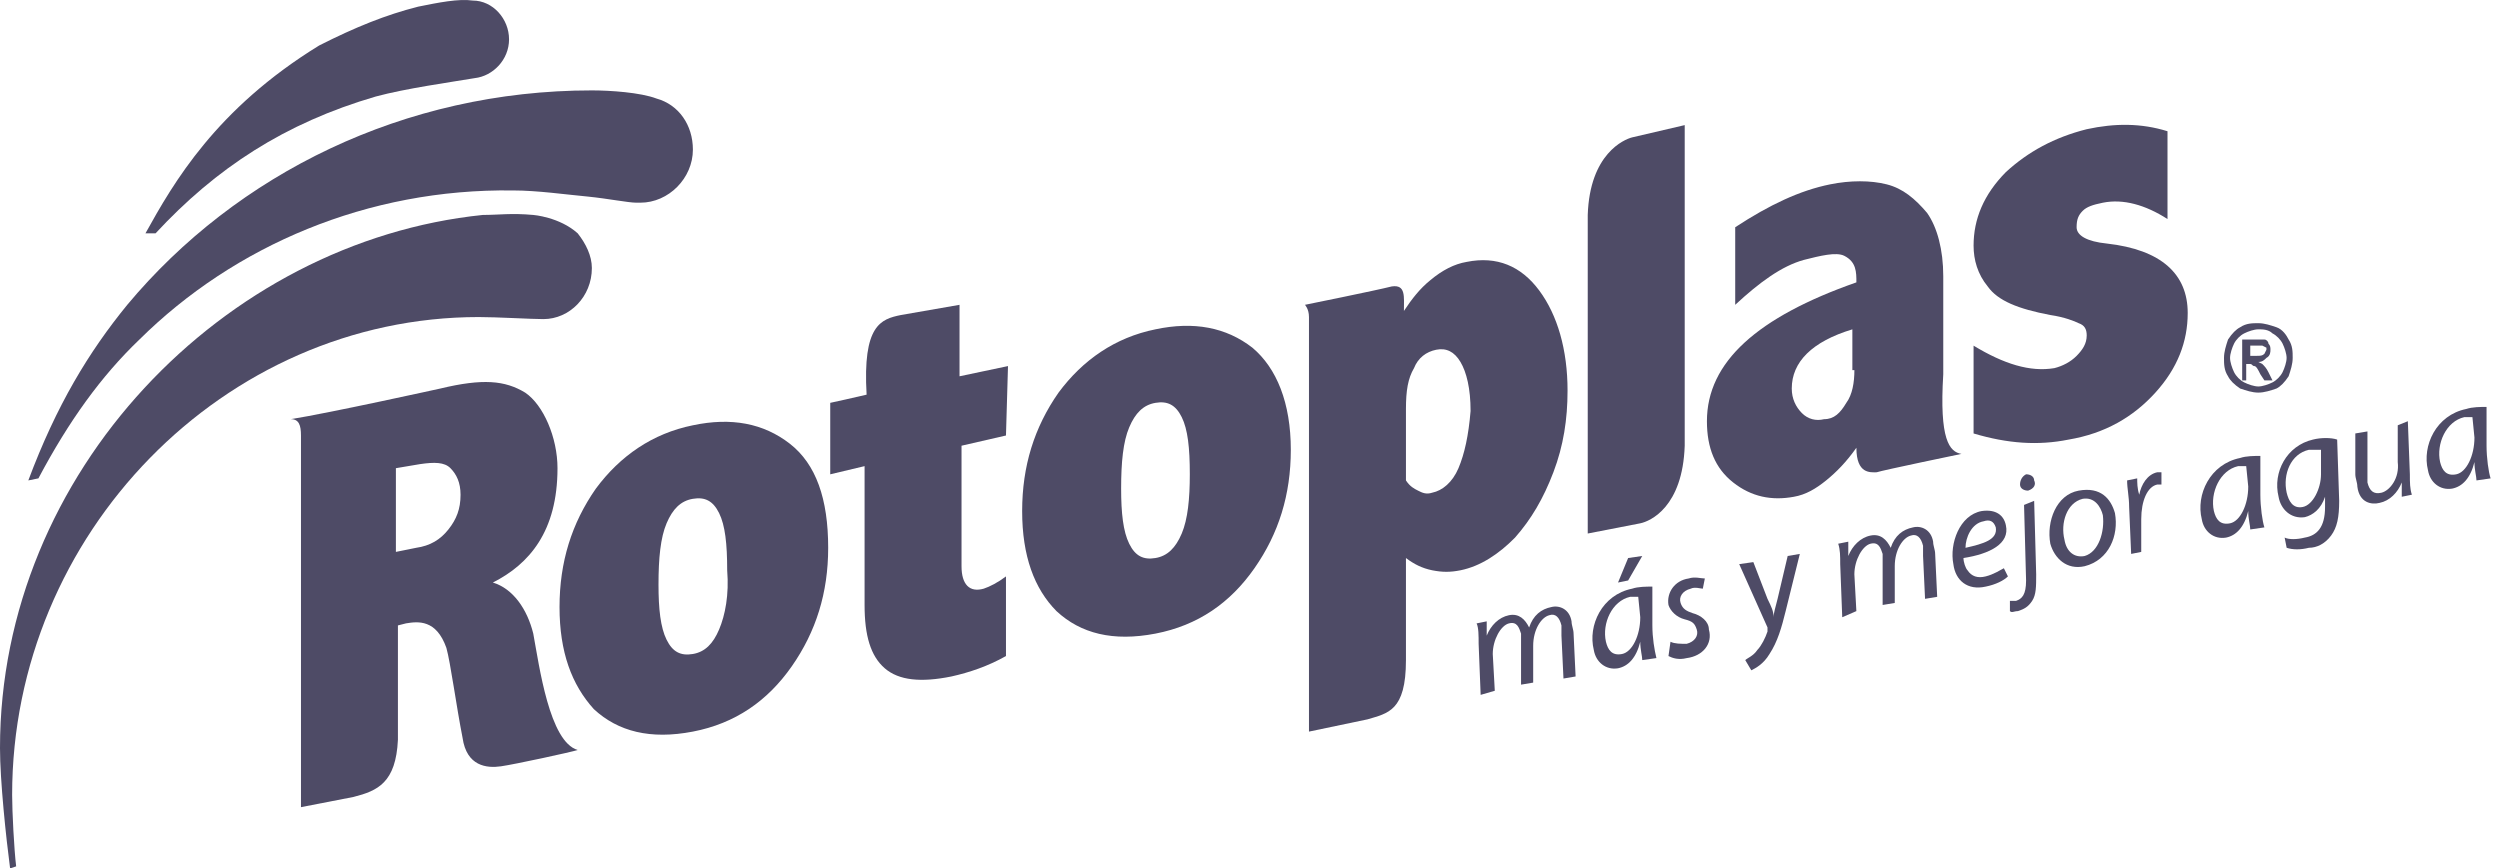
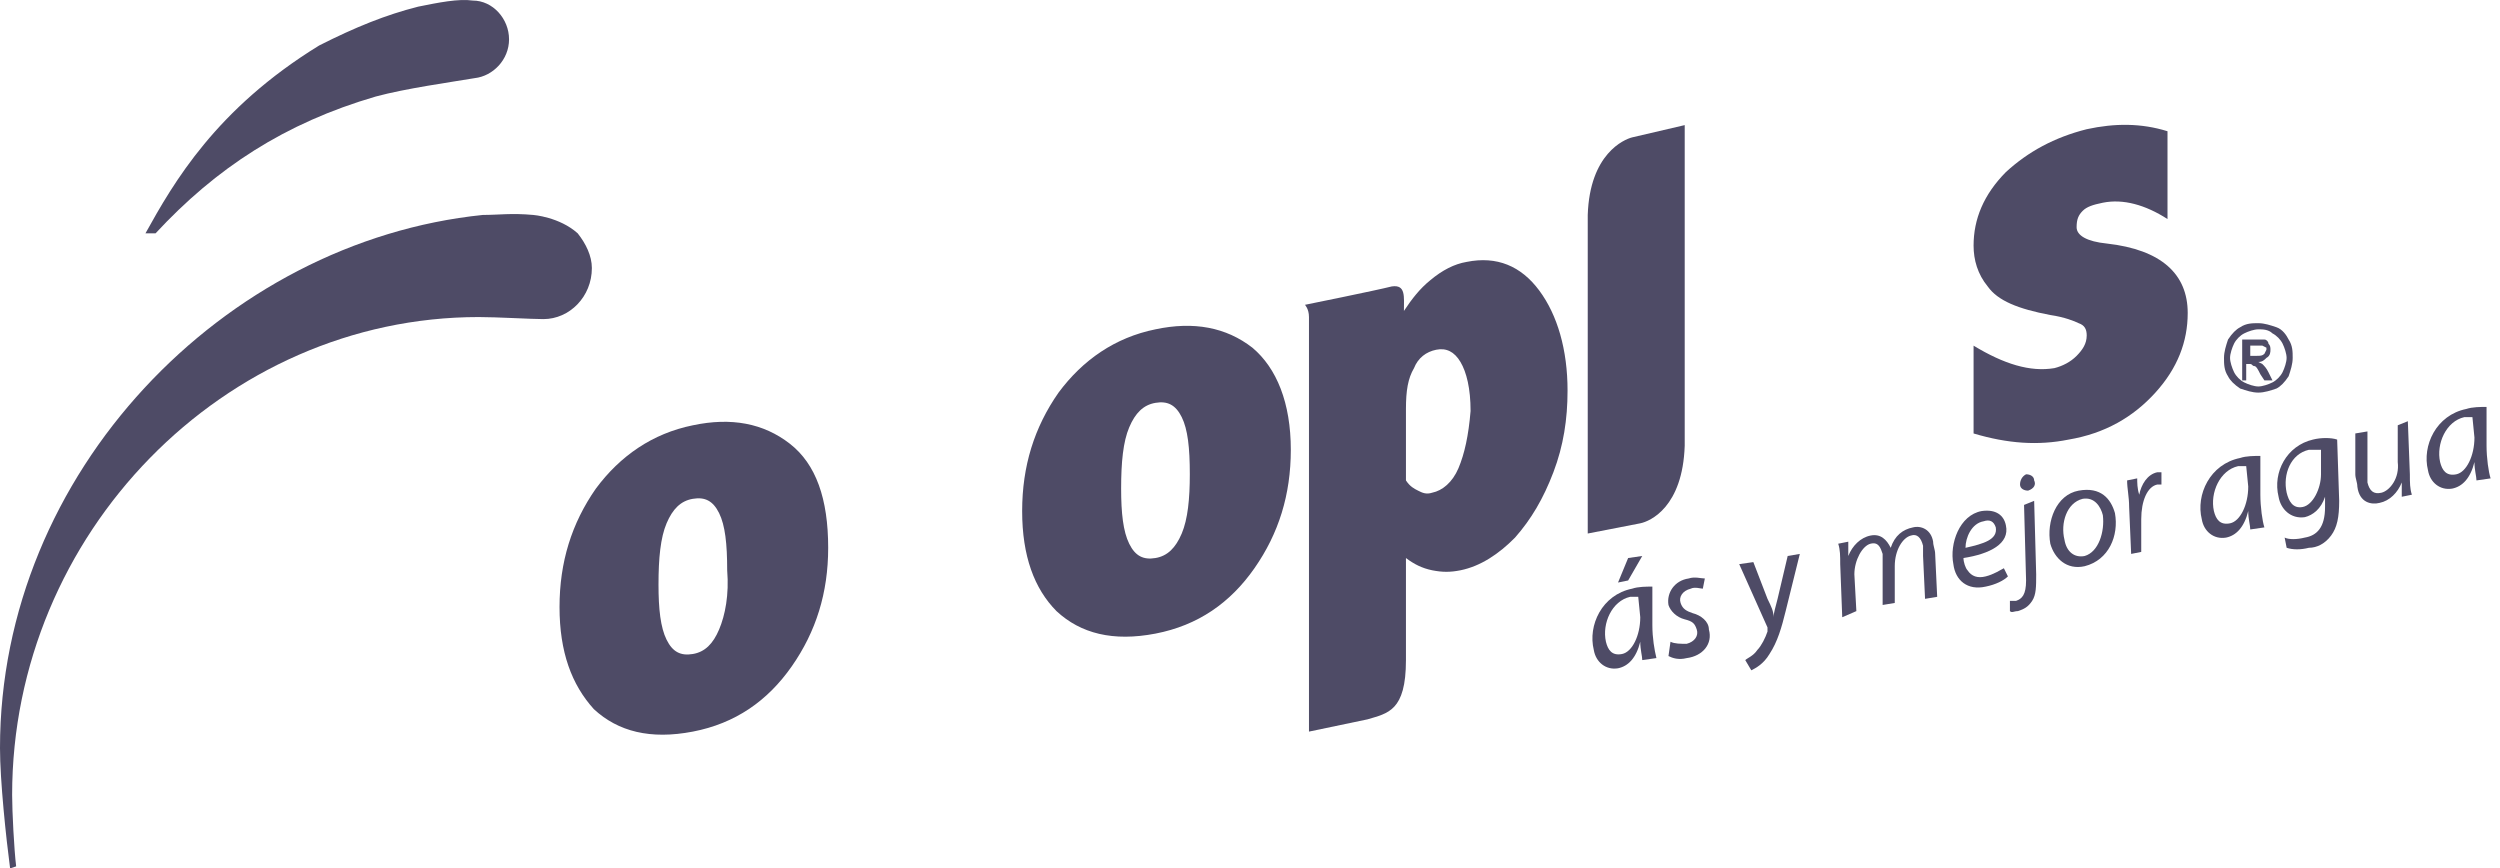
<svg xmlns="http://www.w3.org/2000/svg" width="95" height="33" viewBox="0 0 95 33" fill="none">
-   <path d="M56.265 26.405L56.188 24.465C56.188 24.154 56.188 23.844 56.111 23.689L56.495 23.611V24.154C56.649 23.766 56.956 23.456 57.34 23.378C57.723 23.301 57.954 23.534 58.107 23.844C58.261 23.378 58.568 23.145 58.951 23.068C59.258 22.99 59.642 23.145 59.719 23.611C59.719 23.766 59.796 23.922 59.796 24.077L59.873 25.706L59.412 25.784L59.335 24.154C59.335 24.077 59.335 23.922 59.335 23.766C59.258 23.456 59.105 23.301 58.875 23.378C58.568 23.456 58.261 23.922 58.261 24.542V25.939L57.8 26.017V24.387C57.8 24.232 57.8 24.154 57.8 24.077C57.723 23.844 57.647 23.611 57.34 23.689C57.032 23.766 56.725 24.309 56.725 24.853L56.802 26.249" fill="#4E4B66" />
  <path d="M62.406 25.084C62.406 24.929 62.33 24.697 62.33 24.386C62.176 25.007 61.869 25.317 61.485 25.395C61.025 25.473 60.641 25.162 60.564 24.697C60.334 23.765 60.871 22.601 62.023 22.369C62.253 22.291 62.56 22.291 62.79 22.291V23.765C62.79 24.231 62.867 24.697 62.944 25.007L62.406 25.084ZM62.253 22.679C62.176 22.679 62.099 22.679 61.946 22.679C61.255 22.834 60.871 23.688 61.025 24.386C61.101 24.697 61.255 24.929 61.639 24.852C62.023 24.774 62.33 24.153 62.33 23.455L62.253 22.679ZM62.406 21.127L61.869 22.058L61.485 22.136L61.869 21.205L62.406 21.127Z" fill="#4E4B66" />
  <path d="M63.479 24.387C63.633 24.465 63.863 24.465 64.093 24.465C64.4 24.387 64.554 24.154 64.477 23.922C64.4 23.689 64.323 23.611 64.016 23.534C63.709 23.456 63.479 23.223 63.402 22.991C63.325 22.525 63.633 22.059 64.17 21.982C64.4 21.904 64.63 21.982 64.784 21.982L64.707 22.37C64.63 22.37 64.4 22.292 64.247 22.37C63.94 22.447 63.786 22.68 63.863 22.913C63.94 23.146 64.093 23.223 64.323 23.301C64.63 23.378 64.938 23.611 64.938 23.922C65.091 24.465 64.707 24.93 64.093 25.008C63.786 25.086 63.556 25.008 63.402 24.93" fill="#4E4B66" />
  <path d="M66.627 21.36L67.165 22.756C67.318 23.067 67.395 23.222 67.395 23.455C67.395 23.3 67.472 23.067 67.548 22.756L67.932 21.127L68.393 21.049L67.855 23.222C67.702 23.843 67.548 24.386 67.241 24.852C67.011 25.24 66.704 25.395 66.55 25.472L66.32 25.084C66.397 25.007 66.627 24.929 66.781 24.696C66.934 24.541 67.088 24.231 67.165 23.998V23.843L66.09 21.437" fill="#4E4B66" />
  <path d="M70.005 23.455L69.928 21.437C69.928 21.127 69.928 20.894 69.852 20.661L70.235 20.584V21.127C70.389 20.739 70.696 20.428 71.08 20.351C71.463 20.273 71.694 20.506 71.847 20.817C72.001 20.351 72.308 20.118 72.692 20.041C72.999 19.963 73.382 20.118 73.459 20.584C73.459 20.739 73.536 20.894 73.536 21.049L73.613 22.679L73.152 22.756L73.076 21.127C73.076 21.049 73.076 20.894 73.076 20.739C72.999 20.428 72.845 20.273 72.615 20.351C72.308 20.428 72.001 20.894 72.001 21.515V22.912L71.54 22.989V21.36C71.54 21.204 71.54 21.127 71.54 21.049C71.463 20.817 71.387 20.584 71.08 20.661C70.773 20.739 70.466 21.282 70.466 21.825L70.542 23.222" fill="#4E4B66" />
  <path d="M76.301 21.903C76.147 22.058 75.84 22.214 75.457 22.291C74.766 22.447 74.305 22.058 74.228 21.438C74.075 20.662 74.459 19.575 75.303 19.42C75.84 19.343 76.147 19.575 76.224 19.963C76.378 20.662 75.61 21.05 74.612 21.205C74.612 21.36 74.689 21.593 74.766 21.671C74.919 21.903 75.15 21.981 75.457 21.903C75.764 21.826 75.994 21.671 76.147 21.593L76.301 21.903ZM75.84 20.041C75.764 19.808 75.61 19.73 75.38 19.808C74.919 19.886 74.689 20.429 74.689 20.817C75.38 20.662 75.917 20.506 75.84 20.041Z" fill="#4E4B66" />
  <path d="M77.298 19.032L77.375 21.825C77.375 22.291 77.375 22.601 77.221 22.834C77.068 23.067 76.914 23.145 76.684 23.222C76.531 23.222 76.454 23.3 76.377 23.222V22.834C76.454 22.834 76.531 22.834 76.607 22.834C76.838 22.756 76.991 22.601 76.991 22.058L76.914 19.187L77.298 19.032ZM77.068 18.644C76.914 18.644 76.761 18.566 76.761 18.411C76.761 18.256 76.838 18.101 76.991 18.023C77.145 18.023 77.298 18.101 77.298 18.256C77.375 18.411 77.298 18.566 77.068 18.644Z" fill="#4E4B66" />
  <path d="M80.368 19.498C80.522 20.352 80.138 21.283 79.217 21.516C78.526 21.671 78.066 21.205 77.912 20.662C77.758 19.808 78.142 18.8 78.987 18.645C79.831 18.489 80.215 18.955 80.368 19.498ZM78.449 20.507C78.526 20.973 78.833 21.205 79.217 21.128C79.754 20.973 79.984 20.197 79.908 19.576C79.831 19.265 79.601 18.877 79.14 18.955C78.526 19.11 78.296 19.886 78.449 20.507Z" fill="#4E4B66" />
  <path d="M80.984 21.049L80.907 19.265C80.907 18.877 80.83 18.566 80.83 18.256L81.214 18.178C81.214 18.333 81.214 18.566 81.291 18.799C81.367 18.411 81.598 18.023 81.981 17.945H82.135V18.411H81.981C81.598 18.488 81.367 19.032 81.367 19.73V20.972" fill="#4E4B66" />
  <path d="M85.51 20.119C85.51 19.963 85.433 19.731 85.433 19.42C85.279 20.041 84.972 20.352 84.589 20.429C84.128 20.507 83.744 20.196 83.668 19.731C83.437 18.8 83.975 17.636 85.126 17.403C85.356 17.325 85.663 17.325 85.894 17.325V18.8C85.894 19.265 85.97 19.808 86.047 20.041L85.51 20.119ZM85.356 17.713C85.279 17.713 85.203 17.713 85.049 17.713C84.358 17.868 83.975 18.722 84.128 19.42C84.205 19.731 84.358 19.963 84.742 19.886C85.126 19.808 85.433 19.188 85.433 18.489L85.356 17.713Z" fill="#4E4B66" />
  <path d="M86.816 20.428C86.97 20.506 87.277 20.506 87.584 20.428C88.044 20.351 88.352 20.04 88.352 19.265V18.877C88.198 19.342 87.891 19.575 87.584 19.652C87.047 19.73 86.663 19.342 86.586 18.877C86.356 17.945 86.893 16.936 87.891 16.704C88.198 16.626 88.582 16.626 88.812 16.704L88.889 19.032C88.889 19.652 88.812 20.04 88.582 20.351C88.352 20.661 88.044 20.816 87.737 20.816C87.43 20.894 87.123 20.894 86.893 20.816L86.816 20.428ZM88.198 17.092C88.121 17.092 87.968 17.092 87.737 17.092C87.047 17.247 86.74 18.023 86.893 18.721C86.97 19.032 87.123 19.342 87.507 19.265C87.891 19.187 88.198 18.566 88.198 18.023V17.092Z" fill="#4E4B66" />
  <path d="M91.498 16.006L91.575 18.023C91.575 18.334 91.575 18.567 91.651 18.799L91.267 18.877V18.334C91.114 18.722 90.807 19.032 90.423 19.11C90.116 19.187 89.656 19.11 89.579 18.489C89.579 18.334 89.502 18.179 89.502 18.023V16.471L89.963 16.394V17.946C89.963 18.101 89.963 18.256 89.963 18.334C90.039 18.644 90.193 18.799 90.5 18.722C90.807 18.644 91.191 18.179 91.114 17.558V16.161" fill="#4E4B66" />
  <path d="M94.106 18.256C94.106 18.101 94.029 17.868 94.029 17.558C93.875 18.179 93.568 18.489 93.184 18.567C92.724 18.644 92.34 18.334 92.263 17.868C92.033 16.937 92.57 15.773 93.722 15.54C93.952 15.463 94.259 15.463 94.489 15.463V16.937C94.489 17.403 94.566 17.946 94.643 18.179L94.106 18.256ZM93.952 15.851C93.875 15.851 93.799 15.851 93.645 15.851C92.954 16.006 92.57 16.86 92.724 17.558C92.801 17.868 92.954 18.101 93.338 18.024C93.722 17.946 94.029 17.325 94.029 16.627L93.952 15.851Z" fill="#4E4B66" />
  <path d="M85.817 12.281C86.047 12.281 86.277 12.358 86.507 12.436C86.738 12.514 86.891 12.746 86.968 12.902C87.122 13.134 87.122 13.367 87.122 13.6C87.122 13.833 87.045 14.066 86.968 14.298C86.814 14.531 86.661 14.686 86.507 14.764C86.277 14.841 86.047 14.919 85.817 14.919C85.586 14.919 85.356 14.841 85.126 14.764C84.895 14.609 84.742 14.454 84.665 14.298C84.512 14.066 84.512 13.833 84.512 13.6C84.512 13.367 84.588 13.134 84.665 12.902C84.819 12.669 84.972 12.514 85.126 12.436C85.356 12.281 85.586 12.281 85.817 12.281ZM85.817 12.514C85.663 12.514 85.433 12.591 85.279 12.669C85.126 12.746 84.972 12.902 84.895 13.057C84.819 13.212 84.742 13.445 84.742 13.6C84.742 13.755 84.819 13.988 84.895 14.143C84.972 14.298 85.126 14.454 85.279 14.531C85.433 14.609 85.663 14.686 85.817 14.686C85.97 14.686 86.2 14.609 86.354 14.531C86.507 14.454 86.661 14.298 86.738 14.143C86.814 13.988 86.891 13.755 86.891 13.6C86.891 13.445 86.814 13.212 86.738 13.057C86.661 12.902 86.507 12.746 86.354 12.669C86.2 12.514 85.97 12.514 85.817 12.514ZM85.203 14.376V12.902H85.663C85.817 12.902 85.97 12.902 86.047 12.902C86.124 12.902 86.2 12.979 86.2 13.057C86.277 13.134 86.277 13.212 86.277 13.29C86.277 13.367 86.277 13.522 86.124 13.6C86.047 13.678 85.97 13.755 85.817 13.755L85.97 13.833C86.047 13.91 86.124 13.988 86.2 14.143L86.354 14.454H86.047L85.893 14.221C85.817 14.066 85.74 13.91 85.663 13.91C85.586 13.91 85.586 13.833 85.51 13.833H85.356V14.454H85.203V14.376ZM85.433 13.522H85.74C85.893 13.522 85.97 13.522 86.047 13.445L86.124 13.29V13.212L85.97 13.134C85.893 13.134 85.817 13.134 85.74 13.134H85.51V13.522H85.433Z" fill="#4E4B66" />
-   <path d="M73.844 14.222V10.497C73.844 9.488 73.614 8.635 73.23 8.091C72.769 7.548 72.309 7.16 71.695 7.005C71.081 6.85 70.313 6.85 69.546 7.005C68.394 7.238 67.243 7.781 65.938 8.635V11.583C66.859 10.73 67.703 10.109 68.548 9.876C69.162 9.721 69.776 9.566 70.083 9.721C70.543 9.954 70.543 10.342 70.543 10.73C66.782 12.049 64.863 13.756 64.863 16.006C64.863 17.015 65.17 17.791 65.861 18.334C66.552 18.878 67.32 19.033 68.164 18.878C68.624 18.8 69.008 18.567 69.392 18.257C69.776 17.947 70.16 17.558 70.543 17.015C70.543 18.024 71.081 17.947 71.311 17.947C71.541 17.869 74.535 17.248 74.535 17.248C74.075 17.171 73.691 16.705 73.844 14.222ZM70.467 14.066C70.467 14.532 70.39 14.998 70.16 15.308C69.929 15.696 69.699 15.929 69.315 15.929C69.008 16.006 68.701 15.929 68.471 15.696C68.241 15.463 68.087 15.153 68.087 14.765C68.087 13.756 68.855 12.98 70.39 12.515V14.066H70.467Z" fill="#4E4B66" />
-   <path d="M38.227 16.549L36.538 16.937V21.516C36.538 22.214 36.845 22.524 37.383 22.369C37.613 22.292 37.92 22.136 38.227 21.904V24.93C37.536 25.318 36.845 25.551 36.154 25.706C35.003 25.939 34.159 25.861 33.621 25.395C33.084 24.93 32.854 24.154 32.854 22.99V17.713L31.549 18.024V15.308C31.549 15.308 32.623 15.075 32.931 14.997C32.777 12.359 33.468 12.126 34.235 11.971L36.462 11.583V14.299L38.304 13.911" fill="#4E4B66" />
  <path d="M62.023 5.22C61.716 5.298 60.411 5.841 60.334 8.169V20.274L62.33 19.886C62.714 19.808 63.942 19.265 64.019 16.937V4.754" fill="#4E4B66" />
  <path d="M58.492 11.04C57.801 10.108 56.88 9.72 55.729 9.953C55.268 10.031 54.808 10.264 54.347 10.652C53.963 10.962 53.656 11.35 53.349 11.816C53.349 11.272 53.426 10.807 52.889 10.884C52.275 11.04 49.588 11.583 49.588 11.583C49.588 11.583 49.741 11.738 49.741 12.048C49.741 12.359 49.741 27.801 49.741 27.801L51.967 27.335C52.735 27.102 53.426 27.025 53.426 25.085V21.205C53.733 21.438 54.04 21.593 54.424 21.671C54.808 21.748 55.115 21.748 55.498 21.671C56.266 21.515 56.957 21.05 57.571 20.429C58.185 19.731 58.645 18.955 59.029 17.946C59.413 16.937 59.567 15.928 59.567 14.842C59.567 13.29 59.183 11.971 58.492 11.04ZM55.422 17.791C55.191 18.334 54.808 18.644 54.424 18.722C54.194 18.799 54.04 18.722 53.886 18.644C53.733 18.567 53.579 18.489 53.426 18.256V15.54C53.426 14.842 53.503 14.376 53.733 13.988C53.886 13.6 54.194 13.367 54.577 13.29C54.961 13.212 55.268 13.367 55.498 13.755C55.729 14.143 55.882 14.764 55.882 15.618C55.805 16.549 55.652 17.247 55.422 17.791Z" fill="#4E4B66" />
  <path d="M81.904 14.92C81.06 15.851 79.986 16.472 78.604 16.705C77.452 16.937 76.301 16.86 74.996 16.472V13.135C76.147 13.833 77.145 14.144 78.067 13.989C78.374 13.911 78.681 13.756 78.911 13.523C79.141 13.29 79.295 13.057 79.295 12.747C79.295 12.514 79.218 12.359 78.988 12.281C78.834 12.204 78.45 12.049 77.913 11.971C76.685 11.738 75.917 11.428 75.533 10.885C75.15 10.419 74.996 9.876 74.996 9.333C74.996 8.324 75.38 7.393 76.224 6.539C77.069 5.763 78.067 5.22 79.295 4.91C80.369 4.677 81.367 4.677 82.365 4.987V8.324C81.521 7.781 80.676 7.548 79.909 7.703C79.525 7.781 79.295 7.858 79.141 8.014C78.988 8.169 78.911 8.324 78.911 8.634C78.911 8.945 79.295 9.178 80.062 9.255C82.135 9.488 83.133 10.419 83.133 11.893C83.133 12.98 82.749 13.989 81.904 14.92Z" fill="#4E4B66" />
  <path d="M30.012 16.86C29.015 16.084 27.786 15.851 26.328 16.161C24.793 16.472 23.564 17.325 22.643 18.567C21.722 19.886 21.262 21.36 21.262 23.068C21.262 24.775 21.722 26.016 22.567 26.948C23.488 27.801 24.716 28.111 26.328 27.801C27.94 27.491 29.168 26.637 30.089 25.318C31.01 23.999 31.471 22.524 31.471 20.817C31.471 18.955 31.01 17.636 30.012 16.86ZM27.326 23.921C27.096 24.464 26.788 24.775 26.328 24.852C25.867 24.93 25.56 24.775 25.33 24.309C25.1 23.844 25.023 23.145 25.023 22.214C25.023 21.205 25.1 20.429 25.33 19.886C25.56 19.343 25.867 19.032 26.328 18.955C26.788 18.877 27.096 19.032 27.326 19.498C27.556 19.964 27.633 20.662 27.633 21.671C27.709 22.602 27.556 23.378 27.326 23.921Z" fill="#4E4B66" />
  <path d="M47.592 13.213C46.594 12.437 45.366 12.204 43.908 12.514C42.373 12.825 41.145 13.678 40.224 14.92C39.302 16.239 38.842 17.713 38.842 19.421C38.842 21.128 39.302 22.369 40.147 23.223C41.068 24.077 42.296 24.387 43.908 24.077C45.52 23.766 46.748 22.913 47.669 21.593C48.59 20.274 49.051 18.8 49.051 17.093C49.051 15.308 48.514 13.989 47.592 13.213ZM44.906 20.274C44.675 20.817 44.368 21.128 43.908 21.205C43.447 21.283 43.14 21.128 42.91 20.662C42.68 20.197 42.603 19.498 42.603 18.567C42.603 17.558 42.68 16.782 42.91 16.239C43.14 15.696 43.447 15.386 43.908 15.308C44.368 15.23 44.675 15.386 44.906 15.851C45.136 16.317 45.213 17.015 45.213 18.024C45.213 18.955 45.136 19.731 44.906 20.274Z" fill="#4E4B66" />
-   <path d="M20.264 24.076C20.034 23.145 19.496 22.369 18.729 22.136C20.11 21.438 21.185 20.196 21.185 17.791C21.185 16.627 20.648 15.385 19.957 14.92C19.189 14.454 18.345 14.377 16.733 14.764C16.733 14.764 12.511 15.696 11.053 15.928C11.36 15.928 11.437 16.161 11.437 16.549C11.437 16.937 11.437 30.672 11.437 30.672L13.432 30.284C14.353 30.051 15.044 29.741 15.121 28.111V23.766L15.428 23.688C15.889 23.611 16.579 23.533 16.963 24.62C17.117 25.163 17.347 26.87 17.577 28.034C17.731 29.12 18.498 29.198 19.036 29.12C19.573 29.043 21.722 28.577 21.953 28.5C20.878 28.189 20.494 25.318 20.264 24.076ZM17.04 20.119C16.733 20.507 16.349 20.74 15.812 20.817L15.044 20.972V17.791L15.965 17.636C16.503 17.558 16.887 17.558 17.117 17.791C17.347 18.024 17.501 18.334 17.501 18.8C17.501 19.343 17.347 19.731 17.04 20.119Z" fill="#4E4B66" />
  <path d="M21.953 8.867C21.262 8.246 20.265 8.168 20.265 8.168C19.42 8.091 18.96 8.168 18.346 8.168C8.52 9.177 0 17.946 0 28.422C0 29.663 0.23 31.836 0.384 33L0.614 32.922C0.537 32.301 0.461 30.827 0.461 30.206C0.461 20.274 8.52 12.048 18.192 12.048C18.883 12.048 20.188 12.126 20.648 12.126C21.646 12.126 22.491 11.272 22.491 10.186C22.491 9.72 22.26 9.255 21.953 8.867Z" fill="#4E4B66" />
-   <path d="M24.948 3.745C24.334 3.512 23.183 3.435 22.492 3.435C15.354 3.435 8.982 6.616 4.837 11.582C3.379 13.367 2.151 15.385 1.076 18.256L1.46 18.178C2.611 16.006 3.84 14.298 5.298 12.902C8.906 9.332 13.972 7.159 19.498 7.237C20.42 7.237 21.494 7.392 22.339 7.47C23.106 7.547 23.874 7.702 24.181 7.702H24.334C25.409 7.702 26.33 6.771 26.33 5.685C26.33 4.754 25.793 3.978 24.948 3.745Z" fill="#4E4B66" />
  <path d="M14.278 3.668C15.429 3.357 17.118 3.125 18.039 2.969C18.73 2.892 19.344 2.271 19.344 1.495C19.344 0.719 18.73 0.021 17.962 0.021C17.425 -0.057 16.657 0.098 15.89 0.253C14.662 0.564 13.51 1.029 12.129 1.728C8.214 4.133 6.602 6.927 5.527 8.867H5.911C8.214 6.384 10.824 4.677 14.278 3.668Z" fill="#4E4B66" />
</svg>